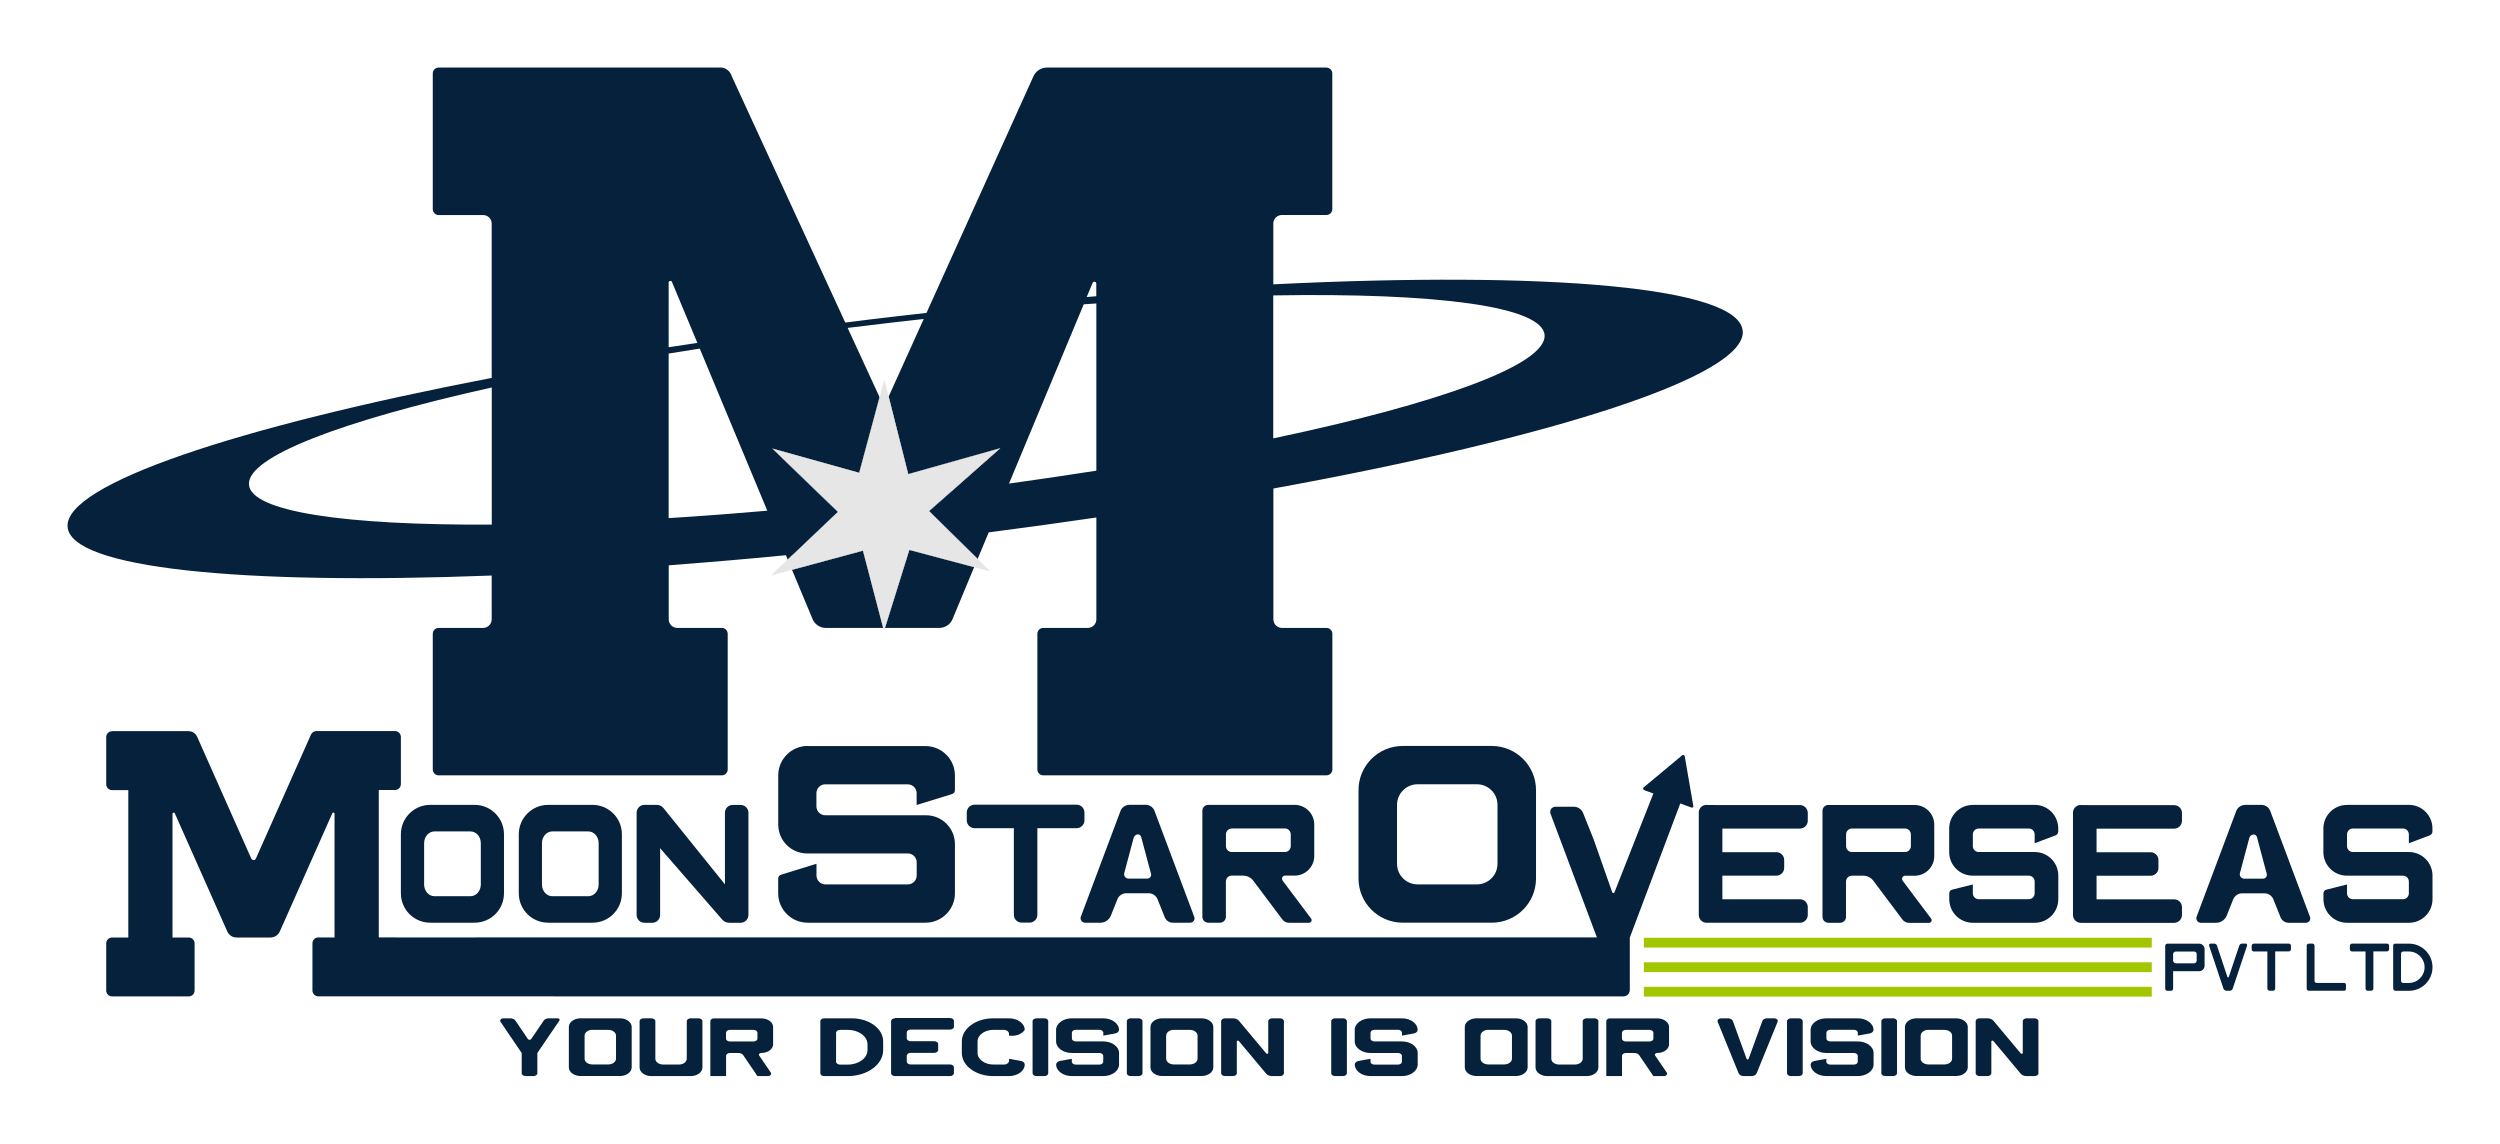
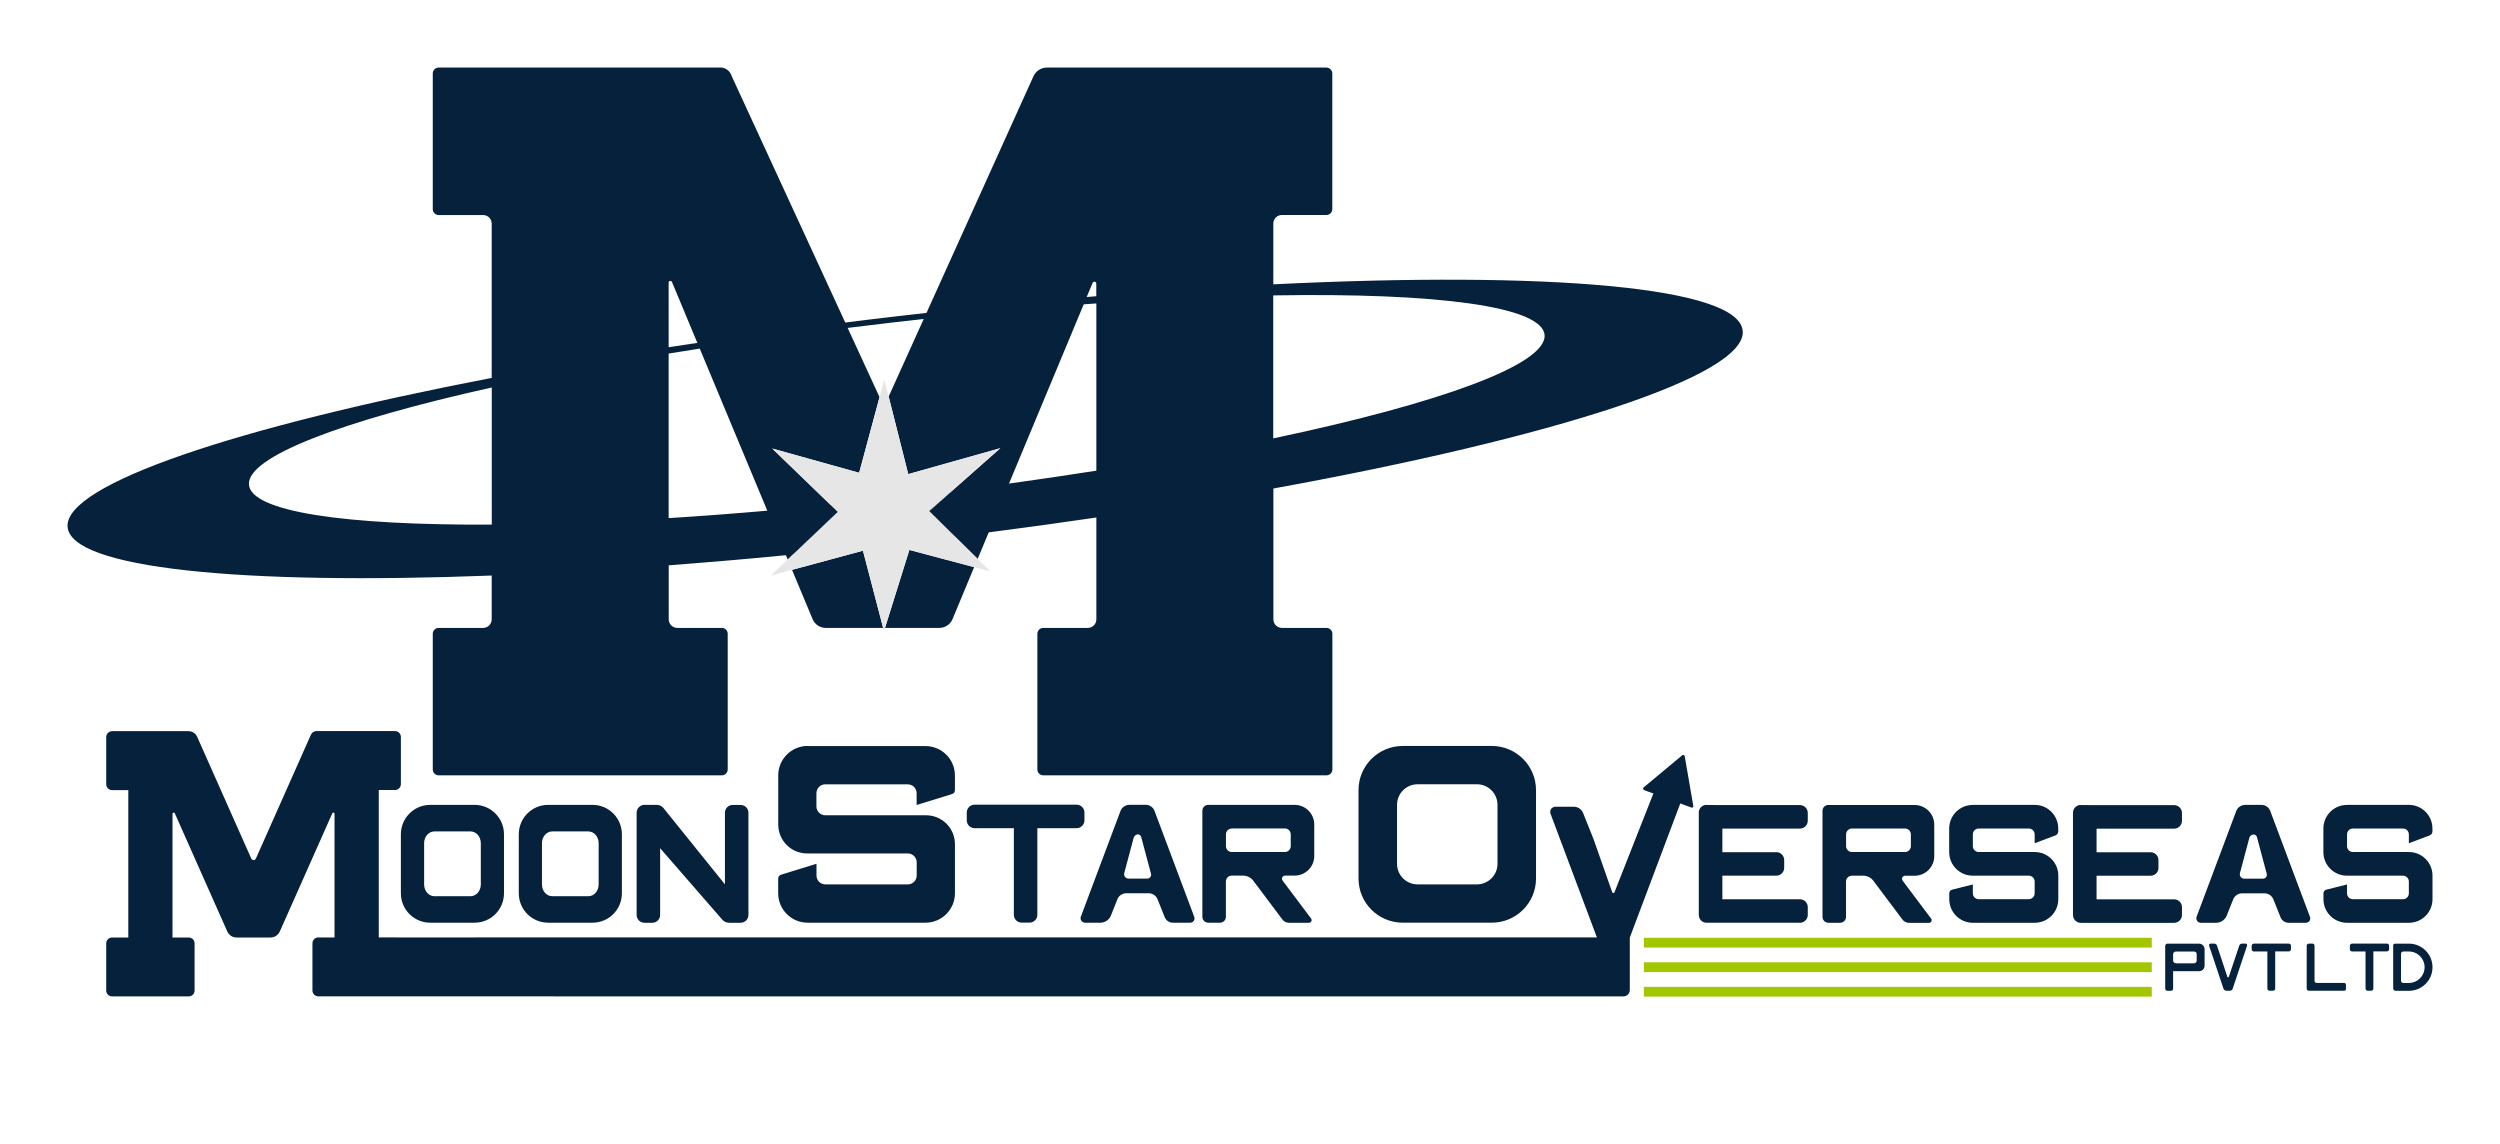
<svg xmlns="http://www.w3.org/2000/svg" id="Layer_1" data-name="Layer 1" viewBox="0 0 370 169.26">
  <defs>
    <style>      .cls-1 {        fill: #a2c700;      }      .cls-2, .cls-3 {        fill: #06213b;      }      .cls-2, .cls-4 {        fill-rule: evenodd;      }      .cls-4 {        fill: #e6e6e6;      }    </style>
  </defs>
  <g id="g4215">
    <g id="g4353">
      <path id="path4105" class="cls-2" d="M137.51,75.63l3.33-2.95c-2.42.3-4.87.6-7.34.88-3.57.41-7.11.79-10.59,1.14l1.09,1.05-6.64,6.3c5.77-.56,11.66-1.19,17.66-1.89,2.12-.25,4.23-.5,6.32-.76l-3.83-3.78Z" />
      <path class="cls-2" d="M130.7,92.93h-8.49c-.85,0-1.63-.52-1.95-1.31l-3.04-7.28,10.5-2.84,2.99,11.43Z" />
      <path class="cls-2" d="M144.17,83.94l-3.19,7.68c-.33.79-1.1,1.31-1.96,1.31h-8.04l3.61-11.54,9.59,2.55Z" />
      <path class="cls-2" d="M257.92,49.01c-.41-6.53-28.66-8.93-69.47-6.93v-8.99c0-.71.57-1.27,1.27-1.27h6.58c.49,0,.88-.39.88-.88V10.87c0-.48-.39-.87-.88-.87h-41.35c-.86,0-1.64.5-2,1.29l-15.83,35.02c-1.4.16-2.8.32-4.21.48-2.62.3-5.23.62-7.81.95l-16.8-36.45c-.19-.68-.77-1.19-1.47-1.29h-41.91c-.48,0-.87.39-.87.87v20.08c0,.49.39.88.87.88h6.59c.7,0,1.26.57,1.26,1.27v22.83c-37.82,7.28-63.18,15.75-62.77,22.02.4,6.17,25.61,8.66,62.77,7.23v6.48c0,.71-.57,1.27-1.26,1.27h-6.59c-.48,0-.87.39-.87.87v20.08c0,.48.39.87.87.87h41.91c.48,0,.87-.39.87-.87v-20.08c0-.48-.39-.87-.87-.87h-6.59c-.7,0-1.27-.57-1.27-1.27v-7.99c5.62-.43,11.41-.92,17.35-1.5l.26.64.78-.74h0l6.64-6.3-1.09-1.05-8.62-8.33,12.86,3.59,3.02-11.21h0s-4.72-10.24-4.72-10.24c2.14-.26,4.3-.53,6.48-.78,1.61-.19,3.19-.36,4.78-.54l-5.19,11.48,2.9,11.48,13.63-3.84-7.2,6.36-3.33,2.95,3.83,3.78,3.34,3.3,1.64-3.93c5.42-.7,10.74-1.43,15.93-2.2v15.07c0,.71-.57,1.27-1.27,1.27h-6.58c-.49,0-.88.39-.88.87v20.08c0,.48.39.87.88.87h41.9c.49,0,.88-.39.88-.87v-20.08c0-.48-.39-.87-.88-.87h-6.58c-.71,0-1.27-.57-1.27-1.27v-19.36c41.49-7.55,69.9-16.64,69.47-23.28ZM188.44,43.72c24.1-.41,39.9,1.61,40.16,5.89.27,4.37-15.62,10.1-40.16,15.27v-21.16ZM72.78,77.64c-21.7.12-35.69-1.9-35.94-5.94-.25-4.12,13.82-9.43,35.94-14.35v20.29ZM98.96,41.82c0-.14.12-.25.26-.25.1,0,.19.06.23.16l3.76,9.02c-1.43.21-2.85.43-4.25.64v-9.57ZM98.96,76.68v-24.35c1.51-.25,3.05-.5,4.6-.74l10,23.99c-5.02.44-9.9.81-14.6,1.1ZM161.71,41.86c.05-.14.22-.21.36-.15.11.04.18.14.18.26v1.87c-.47.04-.95.08-1.42.12l.88-2.1ZM149.33,71.57l11.06-26.53c.63-.05,1.25-.09,1.87-.13v24.75c-4.19.66-8.51,1.29-12.93,1.91Z" />
-       <path class="cls-2" d="M141.34,79.41l3.34,3.3-.51,1.23-9.59-2.55-3.61,11.54h-.28l-2.99-11.43-10.5,2.84-.64-1.53.78-.74h0l6.64-6.3-1.09-1.05-8.62-8.33,12.86,3.59,3.02-11.21.06.14c.06.14.18.26.32.32.33.15.71,0,.86-.32l.1-.22,2.9,11.48,13.63-3.84-7.2,6.36-3.33,2.95,3.83,3.78Z" />
      <polygon class="cls-4" points="144.69 82.71 146.59 84.58 144.17 83.94 134.58 81.39 130.98 92.93 130.82 93.42 130.7 92.93 127.71 81.5 117.21 84.34 114.08 85.18 116.58 82.81 117.36 82.06 117.37 82.06 124 75.76 122.92 74.71 114.3 66.38 127.16 69.97 130.18 58.76 130.18 58.75 130.87 56.15 131.52 58.68 134.42 70.17 148.05 66.33 140.85 72.69 137.51 75.63 141.34 79.41 144.69 82.71" />
    </g>
    <g id="g663">
      <path id="rect718-54-5" class="cls-1" d="M243.29,138.79v1.45h75.17v-1.45h-75.17ZM243.29,142.42v1.45h75.17v-1.45h-75.17ZM243.29,146.05v1.45h75.17v-1.45h-75.17Z" />
      <path id="rect4205" class="cls-2" d="M16.59,108.22c-.48,0-.87.39-.87.87v6.98c0,.48.39.87.87.87h2.4v21.81h-2.4c-.48,0-.87.39-.87.87v6.98c0,.48.39.87.87.87h11.34c.48,0,.87-.39.87-.87v-6.98c0-.48-.39-.87-.87-.87h-2.4v-18.3c0-.1.08-.18.18-.18.07,0,.13.04.16.1l7.77,17.49c.24.54.78.89,1.37.89h5.03c.59,0,1.13-.35,1.37-.89l7.77-17.49c.04-.09.14-.13.23-.09.06.03.1.09.1.16v18.3h-2.4c-.48,0-.87.39-.87.87v6.98c0,.48.39.87.87.87h2.84s190.31.01,190.31.01c.53,0,.95-.43.95-.96v-7.75h0l7.47-19.85,1.66.61c.11.04.23-.02.27-.13.01-.03.02-.07,0-.11l-1.27-7.35c-.02-.13-.14-.21-.27-.19,0,0,0,0,0,0-.04,0-.08.02-.11.05l-5.69,4.74c-.1.08-.11.24-.03.34.03.03.06.06.1.07l1.36.5-5.76,14.62c-.04.09-.14.13-.23.1-.05-.02-.08-.06-.1-.1l-2.75-7.83-1.56-3.9c-.23-.56-.77-.94-1.38-.93h-2.72c-.42,0-.77.34-.77.77,0,.09.02.18.05.27l6.85,18.27s.02.02.04.03H58.59s-.09-.01-.13-.01h-2.4v-21.81h2.4c.48,0,.87-.39.87-.87v-6.98c0-.48-.39-.87-.87-.87h-8.72s-2.91,0-2.91,0c-.35,0-.67.21-.81.53l-8.15,18.34c-.08.19-.3.27-.49.19-.08-.04-.15-.1-.19-.19l-8.03-18.07c-.19-.42-.58-.71-1.03-.77-.06-.01-.13-.02-.2-.02h-11.34ZM119.54,110.4c-2.41,0-4.36,1.95-4.36,4.36v7.27h0c0,2.37,1.91,4.28,4.27,4.28h.09s14.82,0,14.82,0c.72,0,1.31.59,1.31,1.31h0v1.96c0,.72-.59,1.31-1.31,1.31h-12.21c-.72,0-1.31-.59-1.31-1.31v-1.74l-5.25,1.62c-.25.08-.42.31-.42.56v2.18c0,2.41,1.95,4.36,4.36,4.36h17.44c2.41,0,4.36-1.95,4.36-4.36h0v-7.27h0s0,0,0,0c0-2.36-1.91-4.27-4.27-4.27h-.1s-14.82,0-14.82,0c-.72,0-1.31-.59-1.31-1.31v-1.96c0-.72.59-1.31,1.31-1.31h12.21c.72,0,1.31.59,1.31,1.31h0v1.75l5.25-1.62c.25-.08.42-.31.42-.56v-2.18c0-2.41-1.95-4.36-4.36-4.36h-17.44ZM207.63,110.4c-3.64,0-6.57,2.92-6.57,6.54v13.08c0,3.62,2.93,6.54,6.57,6.54h13.13c3.64,0,6.57-2.92,6.57-6.54v-13.08c0-3.62-2.93-6.54-6.57-6.54h-13.13ZM209.82,116.07h8.75c1.7,0,3.06,1.36,3.06,3.05v8.72c0,1.69-1.37,3.05-3.06,3.05h-8.75c-1.7,0-3.06-1.36-3.06-3.05v-8.72c0-1.69,1.37-3.05,3.06-3.05ZM144.24,119.09c-.64,0-1.16.52-1.16,1.16v1.16c0,.64.52,1.16,1.16,1.16h5.81v12.82c0,.64.52,1.16,1.16,1.16h1.16c.64,0,1.16-.52,1.16-1.16v-12.82h5.81c.64,0,1.16-.52,1.16-1.16v-1.16c0-.64-.52-1.16-1.16-1.16h-15.12ZM97.22,119.12h-1.97c-.58.08-1.03.57-1.03,1.17v15.12c0,.64.52,1.16,1.16,1.16h1.16c.64,0,1.16-.52,1.16-1.16v-9.89h0l.12.15h0s0,0,0,0h0s9.08,10.44,9.08,10.44c.26.29.63.46,1.02.46h.49s.03,0,.04,0h1.16c.64,0,1.16-.52,1.16-1.16v-15.12c0-.64-.52-1.16-1.16-1.16h-1.16c-.64,0-1.16.52-1.16,1.16v10.59l-9.09-11.28c-.24-.3-.61-.48-1-.48h0ZM63.69,119.12c-2.42,0-4.36,1.95-4.36,4.36v8.72c0,2.42,1.94,4.36,4.36,4.36h6.54c2.42,0,4.36-1.94,4.36-4.36v-8.72c0-2.42-1.94-4.36-4.36-4.36h-6.54ZM81.14,119.12c-2.42,0-4.36,1.95-4.36,4.36v8.72c0,2.42,1.94,4.36,4.36,4.36h6.54c2.42,0,4.36-1.94,4.36-4.36v-8.72c0-2.42-1.94-4.36-4.36-4.36h-6.54ZM167.14,119.12c-.58,0-1.11.36-1.31.91l-5.86,15.63c-.13.35.05.73.39.86.08.03.15.04.24.04h2.26c.68,0,1.3-.42,1.55-1.05l.96-2.41c.22-.55.75-.9,1.33-.9h3.29c.59,0,1.11.36,1.33.9l1.06,2.65c.2.49.67.81,1.2.81h2.57c.35,0,.64-.29.64-.64,0-.08-.01-.15-.04-.22l-5.88-15.68c-.2-.55-.73-.91-1.31-.91h-2.42ZM178.82,119.12c-.48,0-.87.39-.87.87v15.7c0,.48.39.87.87.87h1.74c.48,0,.87-.39.87-.87,0-1.99,0,7.68,0-5.23,0-.48.39-.87.87-.87h1.66c.6,0,1.17.28,1.54.77l4.29,5.72c.23.31.59.49.98.49h2.96c.22,0,.39-.17.39-.39,0-.09-.03-.17-.08-.24l-4.19-5.58c-.17-.19-.16-.48.03-.65.07-.07.17-.11.27-.12h1.45c1.61,0,2.91-1.3,2.91-2.91v-4.65c0-1.61-1.3-2.91-2.91-2.91h-12.79ZM252.57,119.12c-.59,0-1.07.43-1.15,1h0s0,.05,0,.08c0,.03,0,.05,0,.08,0,0,0,0,0,0,0,0,0,0,0,.01v15.11h0c0,.66.52,1.17,1.16,1.17h13.81c.64,0,1.16-.52,1.16-1.16v-1.16c0-.64-.52-1.16-1.16-1.16h-11.48v-3.49h7.99c.64,0,1.16-.52,1.16-1.16v-1.16c0-.64-.52-1.16-1.16-1.16h-7.99v-3.49h11.48c.64,0,1.16-.52,1.16-1.16v-1.16c0-.64-.52-1.16-1.16-1.16h-12.48c-.05,0-.11-.01-.17-.01h-1.16ZM270.6,119.13c-.48,0-.87.39-.87.87v15.7c0,.48.39.87.87.87h1.74c.48,0,.87-.39.87-.87,0-1.99,0,7.68,0-5.23,0-.48.39-.87.87-.87h1.66c.6,0,1.17.28,1.53.77l4.29,5.72c.23.31.59.49.98.49h2.96c.22,0,.39-.18.39-.39,0-.08-.03-.17-.08-.23l-4.19-5.58c-.17-.19-.16-.48.03-.65.07-.07.17-.11.26-.12h1.45c1.61,0,2.91-1.3,2.91-2.91v-4.65c0-1.61-1.3-2.91-2.91-2.91h-12.79ZM291.97,119.13c-1.93,0-3.49,1.56-3.49,3.49h0v3.49c0,1.93,1.56,3.49,3.49,3.49h8.29c.48,0,.87.39.87.87h0v1.74c0,.48-.39.87-.87.87h-7.41c-.48,0-.87-.39-.87-.87v-1.31l-3.07.77c-.25.06-.42.29-.42.54v.87c0,1.93,1.56,3.49,3.49,3.49h9.16c1.93,0,3.49-1.56,3.49-3.49v-3.49c0-1.93-1.56-3.49-3.49-3.49h-8.29c-.48,0-.87-.39-.87-.87v-1.74c0-.48.39-.87.87-.87h7.41c.48,0,.87.39.87.87h0v1.31l3.08-1.16c.25-.09.41-.33.41-.59v-.44c0-1.93-1.56-3.49-3.49-3.49h-9.16ZM307.96,119.13c-.61,0-1.11.47-1.16,1.07,0,.03,0,.05,0,.08,0,0,0,0,0,0,0,0,0,0,0,.01v15.11h0c0,.66.52,1.18,1.16,1.18h13.81c.64,0,1.16-.52,1.16-1.16v-1.16c0-.64-.52-1.16-1.16-1.16h-11.48v-3.49h8c.64,0,1.16-.52,1.16-1.16v-1.16c0-.64-.52-1.16-1.16-1.16h-8v-3.49h11.48c.64,0,1.16-.52,1.16-1.16v-1.16c0-.64-.52-1.16-1.16-1.16h-12.49c-.05,0-.1-.01-.16-.01h-1.16ZM332.27,119.13c-.58,0-1.11.36-1.31.91l-5.86,15.63c-.13.35.05.73.39.86.08.03.15.04.24.04h2.26c.68,0,1.3-.42,1.56-1.05l.96-2.41c.22-.54.74-.9,1.33-.9h3.29c.59,0,1.12.36,1.33.9l1.06,2.65c.2.49.67.81,1.19.81h2.57c.35,0,.64-.29.64-.64,0-.08-.01-.15-.04-.22l-5.88-15.68c-.2-.55-.73-.91-1.31-.91h-2.42ZM347.35,119.13c-1.93,0-3.49,1.56-3.49,3.49h0v3.49c0,1.93,1.56,3.49,3.49,3.49h8.29c.48,0,.87.39.87.87h0v1.74c0,.48-.39.87-.87.87h-7.41c-.48,0-.87-.39-.87-.87h0v-1.31l-3.07.77c-.25.06-.42.29-.42.54v.87c0,1.93,1.56,3.49,3.49,3.49h9.16c1.93,0,3.49-1.56,3.49-3.49h0v-3.49c0-1.93-1.56-3.49-3.49-3.49h-8.29c-.48,0-.87-.39-.87-.87h0v-1.74c0-.48.39-.87.87-.87h7.41c.48,0,.87.39.87.87h0v1.31l3.08-1.16c.25-.09.41-.33.41-.59v-.44c0-1.93-1.56-3.49-3.49-3.49h-9.16ZM182.31,122.61h7.85c.48,0,.87.39.87.87h0v1.75c0,.48-.39.87-.87.87h-7.85c-.48,0-.87-.39-.87-.87v-1.74c0-.48.39-.87.87-.87ZM274.09,122.62h7.85c.48,0,.87.39.87.87h0v1.74c0,.48-.39.87-.87.87h-7.85c-.48,0-.87-.39-.87-.87h0v-1.74c0-.48.39-.87.87-.87h0ZM64.3,123.05h5.33c.85,0,1.53.78,1.53,1.74v6.11c0,.97-.68,1.74-1.53,1.74h-5.33c-.85,0-1.53-.78-1.53-1.74v-6.11c0-.97.68-1.74,1.53-1.74ZM81.74,123.05h5.33c.85,0,1.53.78,1.53,1.74v6.11c0,.97-.68,1.74-1.53,1.74h-5.33c-.85,0-1.53-.78-1.53-1.74v-6.11c0-.97.68-1.74,1.53-1.74ZM168.45,123.48c.26.04.45.26.48.52l1.42,5.32c.08.3-.1.61-.4.69-.05.01-.1.02-.14.02h-2.79c-.36,0-.65-.29-.65-.65,0-.06,0-.11.02-.17l1.39-5.21c.08-.3.36-.52.67-.52h0ZM333.58,123.5c.26.04.45.25.48.51l1.42,5.32c.08.3-.1.61-.4.69-.05.01-.1.02-.15.02h-2.79c-.36,0-.65-.29-.65-.65,0-.06,0-.11.02-.17l1.39-5.21c.08-.3.36-.51.67-.51h0Z" />
    </g>
    <path id="rect523" class="cls-3" d="M320.78,139.66c-.18,0-.33.15-.33.33v6.33c0,.18.14.32.32.32h.53c.18,0,.32-.15.32-.32v-2.58h3.49s.35,0,.35,0c.44,0,.81-.35.82-.8,0,0,0-.01,0-.02v-2.44c0-.45-.37-.82-.82-.82h-.35s0,0,0,0h-4.33ZM327.13,139.66c-.12.02-.21.14-.19.26,0,.01,0,.02,0,.03h0s.1.29.1.29l2.03,6.07c.06.19.25.32.45.32h.5c.19,0,.36-.12.42-.3l2.13-6.38c.04-.12-.02-.25-.14-.29-.02,0-.05-.01-.07-.01h-.53c-.19,0-.36.12-.42.3l-1.55,4.64c-.02.05-.08.08-.13.07-.03-.01-.05-.03-.07-.07l-1.54-4.63c-.06-.18-.23-.31-.42-.31h-.56ZM333.57,139.66c-.17,0-.32.14-.32.32h0v.52c0,.18.15.32.32.32h2v5.48c0,.18.15.33.33.33h.5c.18,0,.33-.15.33-.33v-5.49h1.99c.19,0,.34-.15.34-.34v-.5c0-.18-.15-.32-.32-.32h-5.18ZM341.7,139.66c-.17,0-.31.14-.31.31v6.34c0,.18.15.32.32.32h5.24c.14,0,.25-.11.25-.25h0v-.64c0-.15-.12-.27-.27-.27h-4.08c-.16,0-.3-.13-.3-.3v-5.2c0-.18-.14-.32-.32-.32h-.53ZM348.1,139.66c-.17,0-.32.14-.32.32h0v.52c0,.18.15.32.32.32h2v5.48c0,.18.15.33.33.33h.5c.18,0,.33-.15.33-.33v-5.49h1.99c.19,0,.34-.15.34-.34v-.5c0-.18-.15-.32-.32-.32h-5.18ZM354.47,139.66c-.16,0-.28.13-.28.28h0v6.34c0,.2.16.36.36.36h1.97c1.93,0,3.49-1.56,3.49-3.49s-1.56-3.49-3.49-3.49h-2.04ZM355.67,140.82h.84c1.28,0,2.33,1.04,2.33,2.33h0c0,1.28-1.04,2.33-2.33,2.33h-.82c-.19,0-.34-.15-.34-.34v-3.99c0-.18.14-.32.32-.32ZM322,140.83h2.74c.2,0,.37.16.37.37v.97c0,.22-.18.4-.4.4h-2.67c-.23,0-.42-.19-.42-.42h0v-.93c0-.21.17-.38.38-.38h0Z" />
-     <path id="rect1143" class="cls-3" d="M74.5,150.71c-.27,0-.48.16-.48.35,0,.06.02.11.05.16l3.14,4.62v2.99c0,.24.26.43.58.43h1.16c.32,0,.58-.19.58-.43v-2.99l3.26-4.79c.08-.12.02-.26-.14-.32-.04-.02-.09-.03-.14-.02h-1.29c-.32,0-.61.13-.75.34l-1.86,2.74c-.06.09-.22.13-.35.08-.05-.02-.09-.05-.12-.08l-1.86-2.74c-.14-.21-.43-.34-.75-.34h-1.03ZM85.93,150.71c-.96,0-1.74.57-1.74,1.28h0v5.98c0,.71.78,1.28,1.74,1.28h5.82c.96,0,1.74-.57,1.74-1.28h0v-5.98c0-.71-.78-1.28-1.74-1.28h-5.82ZM95.24,150.71c-.32,0-.58.19-.58.43h0v6.84c0,.71.78,1.28,1.74,1.28h5.82c.96,0,1.74-.57,1.74-1.28h0v-6.84c0-.24-.26-.43-.58-.43,0,0,0,0,0,0h-1.16c-.32,0-.58.19-.58.43h0v5.56c0,.47-.52.85-1.16.85h-2.33c-.64,0-1.16-.38-1.16-.85v-5.56c0-.24-.26-.43-.58-.43,0,0,0,0,0,0h-1.16ZM105.71,150.71c-.32,0-.58.19-.58.43h0v8.12h2.33v-2.99c0-.24.26-.43.58-.43h1.22c.32,0,.61.13.75.34l2.09,3.08h1.55c.27,0,.48-.16.48-.36,0-.05-.02-.11-.05-.16l-1.72-2.52c-.09-.13-.02-.29.16-.35.05-.02.11-.03.16-.03.96,0,1.74-.57,1.74-1.28h0v-2.56c0-.71-.78-1.28-1.74-1.28h-6.98ZM121.99,150.71c-.32,0-.58.19-.58.43h0v7.69c0,.24.26.43.58.43h3.49c2.89,0,5.23-1.72,5.23-3.85v-1.28c0-1.89-2.08-3.42-4.65-3.42h-4.07ZM132.46,150.71c-.32,0-.58.19-.58.43h0v7.69c0,.24.26.43.58.43h8.14c.32,0,.58-.19.58-.43v-.86c0-.24-.26-.43-.58-.43h-5.82c-.32,0-.58-.19-.58-.43v-.86c0-.24.26-.43.58-.43h3.49c.32,0,.58-.19.58-.43v-.86c0-.24-.26-.43-.58-.43h-3.49c-.32,0-.58-.19-.58-.43v-.86c0-.24.26-.43.58-.43h5.82c.32,0,.58-.19.58-.43v-.85c0-.24-.26-.43-.58-.43,0,0,0,0,0,0h-8.14ZM147,150.71c-2.57,0-4.65,1.53-4.65,3.42h0v1.71c0,1.89,2.08,3.42,4.65,3.42h2.33c1.28,0,2.33-.77,2.33-1.71h0c0-.25-.23-.47-.56-.53l-1.76-.32v.3c0,.3-.34.55-.75.55h-1.58c-1.28,0-2.33-.77-2.33-1.71h0v-1.71c0-.94,1.04-1.71,2.33-1.71h1.54c.43,0,.78.26.78.58h0v.28h.07c.93.12,1.86-.23,2.26-.86,0-.94-1.04-1.71-2.33-1.71h-2.33ZM153.4,150.71c-.32,0-.58.19-.58.43h0v7.69c0,.24.26.43.58.43h1.16c.32,0,.58-.19.58-.43v-7.69c0-.24-.26-.43-.58-.43,0,0,0,0,0,0h-1.16ZM158.63,150.71c-1.28,0-2.33.77-2.33,1.71h0v1.71c0,.94,1.04,1.71,2.33,1.71h4.07c.32,0,.58.19.58.43v.86c0,.24-.26.43-.58.43h-3.49c-.32,0-.58-.19-.58-.43v-.43l-1.76.32c-.33.06-.56.28-.56.53,0,.94,1.04,1.71,2.33,1.71h4.65c1.28,0,2.33-.77,2.33-1.71h0v-1.71c0-.94-1.04-1.71-2.33-1.71h-4.07c-.32,0-.58-.19-.58-.43v-.86c0-.24.26-.43.58-.43h3.49c.32,0,.58.19.58.43v.43l1.76-.32c.33-.06.56-.28.56-.53,0-.94-1.04-1.71-2.33-1.71h-4.65ZM167.35,150.71c-.32,0-.58.19-.58.43h0v7.69c0,.24.26.43.58.43h1.16c.32,0,.58-.19.58-.43v-7.69c0-.24-.26-.43-.58-.43,0,0,0,0,0,0h-1.16ZM172.01,150.71c-.96,0-1.74.57-1.74,1.28h0v5.98c0,.71.78,1.28,1.74,1.28h5.82c.96,0,1.74-.57,1.74-1.28h0v-5.98c0-.71-.78-1.28-1.74-1.28h-5.82ZM181.31,150.71c-.32,0-.58.19-.58.43h0v7.69c0,.24.26.43.58.43h1.16c.32,0,.58-.19.58-.43v-4.7c0-.07.07-.12.16-.12.06,0,.11.02.14.06l4.04,4.83c.19.23.52.36.89.36h1.16c.32,0,.58-.19.58-.43v-7.69c0-.24-.26-.43-.58-.43,0,0,0,0,0,0h-1.16c-.32,0-.58.19-.58.43h0v4.7c0,.07-.07.12-.16.12-.06,0-.11-.02-.14-.06l-4.04-4.83c-.19-.23-.53-.36-.89-.36h-1.16ZM197.6,150.71c-.32,0-.58.19-.58.43h0v7.69c0,.24.26.43.58.43h1.16c.32,0,.58-.19.58-.43v-7.69c0-.24-.26-.43-.58-.43,0,0,0,0,0,0h-1.16ZM202.83,150.71c-1.28,0-2.33.77-2.33,1.71h0v1.71c0,.94,1.04,1.71,2.33,1.71h4.07c.32,0,.58.19.58.43v.86c0,.24-.26.43-.58.43h-3.49c-.32,0-.58-.19-.58-.43v-.43l-1.76.32c-.33.06-.56.28-.56.53,0,.94,1.04,1.71,2.33,1.71h4.65c1.28,0,2.33-.77,2.33-1.71h0v-1.71c0-.94-1.04-1.71-2.33-1.71h-4.07c-.32,0-.58-.19-.58-.43v-.86c0-.24.26-.43.58-.43h3.49c.32,0,.58.19.58.43v.43l1.76-.32c.33-.06.56-.28.56-.53,0-.94-1.04-1.71-2.33-1.71h-4.65ZM218.53,150.71c-.96,0-1.74.57-1.74,1.28h0v5.98c0,.71.78,1.28,1.74,1.28h5.82c.96,0,1.74-.57,1.74-1.28h0v-5.98c0-.71-.78-1.28-1.74-1.28h-5.82ZM227.84,150.71c-.32,0-.58.19-.58.43h0v6.84c0,.71.78,1.28,1.74,1.28h5.82c.96,0,1.74-.57,1.74-1.28h0v-6.84c0-.24-.26-.43-.58-.43,0,0,0,0,0,0h-1.16c-.32,0-.58.19-.58.43h0v5.56c0,.47-.52.85-1.16.85h-2.33c-.64,0-1.16-.38-1.16-.85v-5.56c0-.24-.26-.43-.58-.43,0,0,0,0,0,0h-1.16ZM238.31,150.71c-.32,0-.58.19-.58.43h0v8.12h2.33v-2.99c0-.24.26-.43.58-.43h1.22c.32,0,.61.13.75.34l2.09,3.08h1.55c.27,0,.48-.16.48-.36,0-.05-.02-.11-.05-.16l-1.72-2.52c-.09-.13-.02-.29.16-.35.05-.02.11-.03.16-.03.96,0,1.74-.57,1.74-1.28h0v-2.56c0-.71-.78-1.28-1.74-1.28h-6.98ZM254.73,150.71c-.3,0-.54.18-.54.4,0,.04,0,.08.02.11l3.11,7.63c.1.24.4.41.75.41h1.16c.34,0,.65-.17.75-.41l3.11-7.63c.09-.21-.08-.43-.36-.49-.05-.01-.1-.02-.15-.02h-1.04c-.33,0-.62.16-.71.4l-2.04,5.61c-.02.06-.1.09-.18.08-.05-.01-.09-.04-.11-.08l-2.03-5.6c-.09-.24-.39-.41-.73-.41h-1.02ZM265.06,150.71c-.32,0-.58.19-.58.43h0v7.69c0,.24.26.43.58.43h1.16c.32,0,.58-.19.58-.43v-7.69c0-.24-.26-.43-.58-.43,0,0,0,0,0,0h-1.16ZM270.3,150.71c-1.28,0-2.33.77-2.33,1.71h0v1.71c0,.94,1.04,1.71,2.33,1.71h4.07c.32,0,.58.19.58.43v.86c0,.24-.26.43-.58.43h-3.49c-.32,0-.58-.19-.58-.43v-.43l-1.76.32c-.33.06-.56.28-.56.53,0,.94,1.04,1.71,2.33,1.71h4.65c1.28,0,2.33-.77,2.33-1.71h0v-1.71c0-.94-1.04-1.71-2.33-1.71h-4.07c-.32,0-.58-.19-.58-.43v-.86c0-.24.26-.43.58-.43h3.49c.32,0,.58.19.58.43v.43l1.76-.32c.33-.06.56-.28.56-.53,0-.94-1.04-1.71-2.33-1.71h-4.65ZM279.02,150.71c-.32,0-.58.19-.58.43h0v7.69c0,.24.26.43.58.43h1.16c.32,0,.58-.19.58-.43v-7.69c0-.24-.26-.43-.58-.43,0,0,0,0,0,0h-1.16ZM283.67,150.71c-.96,0-1.74.57-1.74,1.28h0v5.98c0,.71.78,1.28,1.74,1.28h5.82c.96,0,1.74-.57,1.74-1.28h0v-5.98c0-.71-.78-1.28-1.74-1.28h-5.82ZM292.98,150.71c-.32,0-.58.19-.58.43h0v7.69c0,.24.26.43.58.43h1.16c.32,0,.58-.19.58-.43v-4.7c0-.07.07-.12.16-.12.06,0,.11.02.14.06l4.04,4.83c.19.23.52.36.89.36h1.16c.32,0,.58-.19.58-.43v-7.69c0-.24-.26-.43-.58-.43,0,0,0,0,0,0h-1.16c-.32,0-.58.19-.58.43h0v4.7c0,.07-.07.12-.16.12-.06,0-.11-.02-.14-.06l-4.04-4.83c-.19-.23-.53-.36-.89-.36h-1.16ZM87.68,152.42h2.33c.64,0,1.16.38,1.16.85h0v3.42c0,.47-.52.85-1.16.85h-2.33c-.64,0-1.16-.38-1.16-.85v-3.42c0-.47.52-.86,1.16-.86,0,0,0,0,0,0h0ZM108.03,152.42h3.49c.32,0,.58.19.58.43v.86c0,.24-.26.43-.58.43h-3.49c-.32,0-.58-.19-.58-.43v-.86c0-.24.26-.43.58-.43h0ZM124.32,152.42h1.16c1.61,0,2.91.96,2.91,2.14v.86c0,1.18-1.3,2.14-2.91,2.14h-1.16c-.32,0-.58-.19-.58-.43v-4.27c0-.24.26-.43.58-.43h0ZM173.75,152.42h2.33c.64,0,1.16.38,1.16.85h0v3.42c0,.47-.52.85-1.16.85h-2.33c-.64,0-1.16-.38-1.16-.85v-3.42c0-.47.52-.86,1.16-.86,0,0,0,0,0,0h0ZM220.28,152.42h2.33c.64,0,1.16.38,1.16.85h0v3.42c0,.47-.52.85-1.16.85h-2.33c-.64,0-1.16-.38-1.16-.85v-3.42c0-.47.52-.86,1.16-.86,0,0,0,0,0,0h0ZM240.63,152.42h3.49c.32,0,.58.19.58.43v.86c0,.24-.26.43-.58.43h-3.49c-.32,0-.58-.19-.58-.43v-.86c0-.24.26-.43.58-.43h0ZM285.42,152.42h2.33c.64,0,1.16.38,1.16.85h0v3.42c0,.47-.52.85-1.16.85h-2.33c-.64,0-1.16-.38-1.16-.85v-3.42c0-.47.52-.86,1.16-.86,0,0,0,0,0,0Z" />
  </g>
</svg>